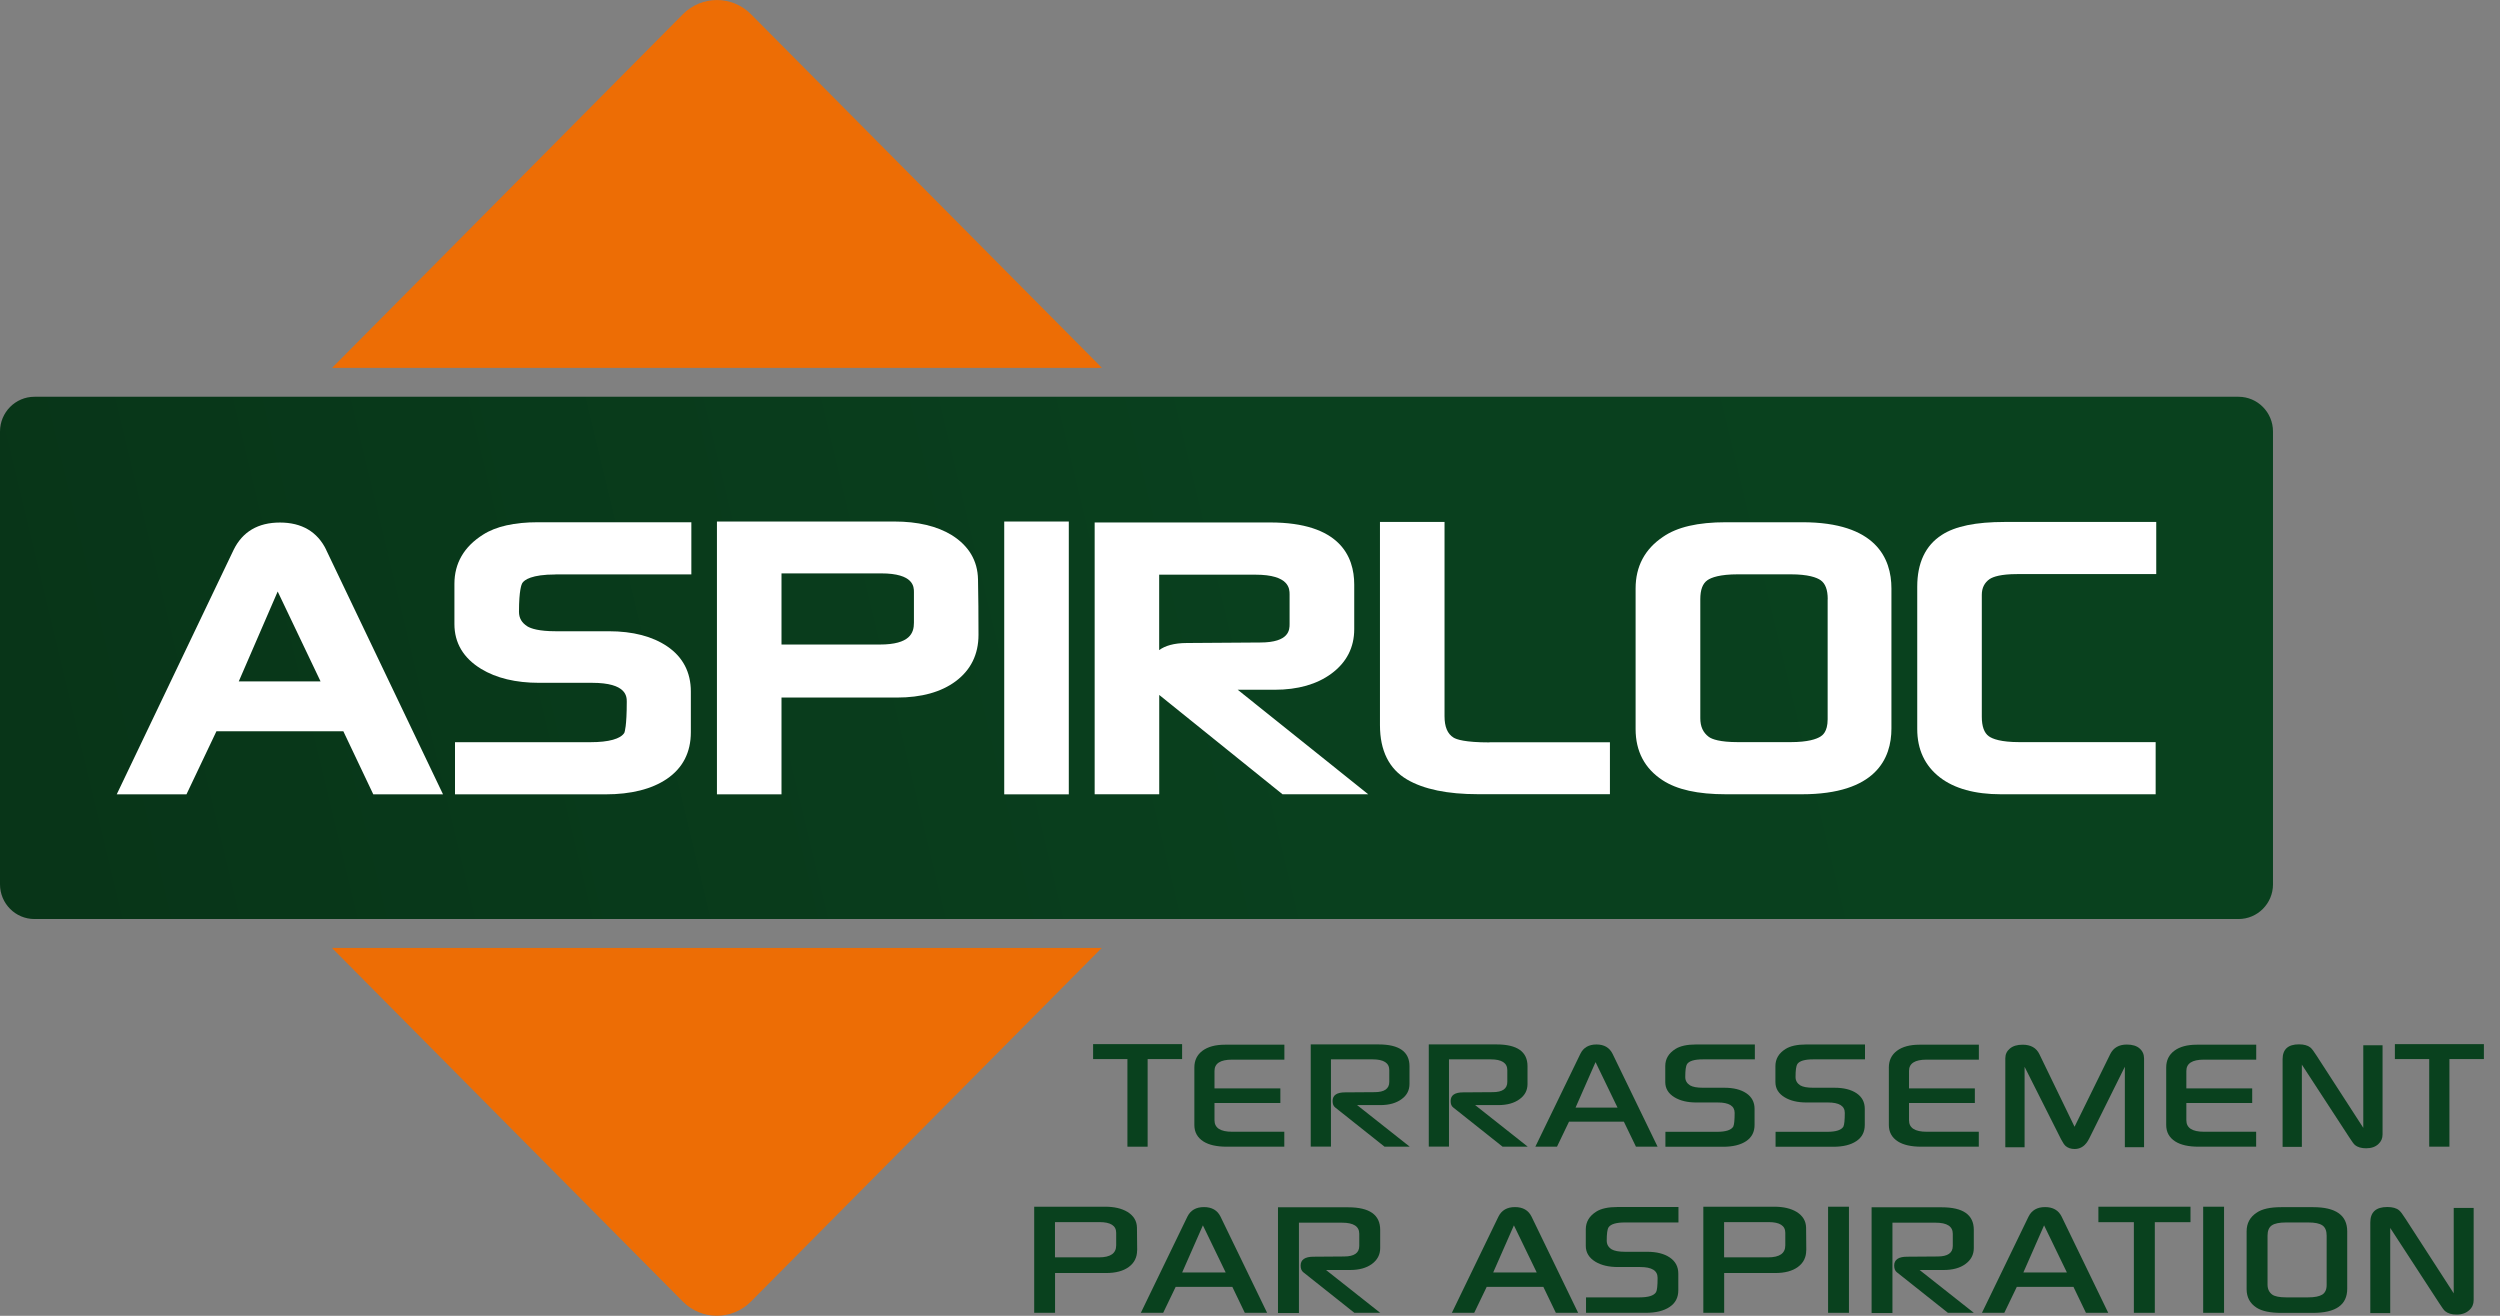
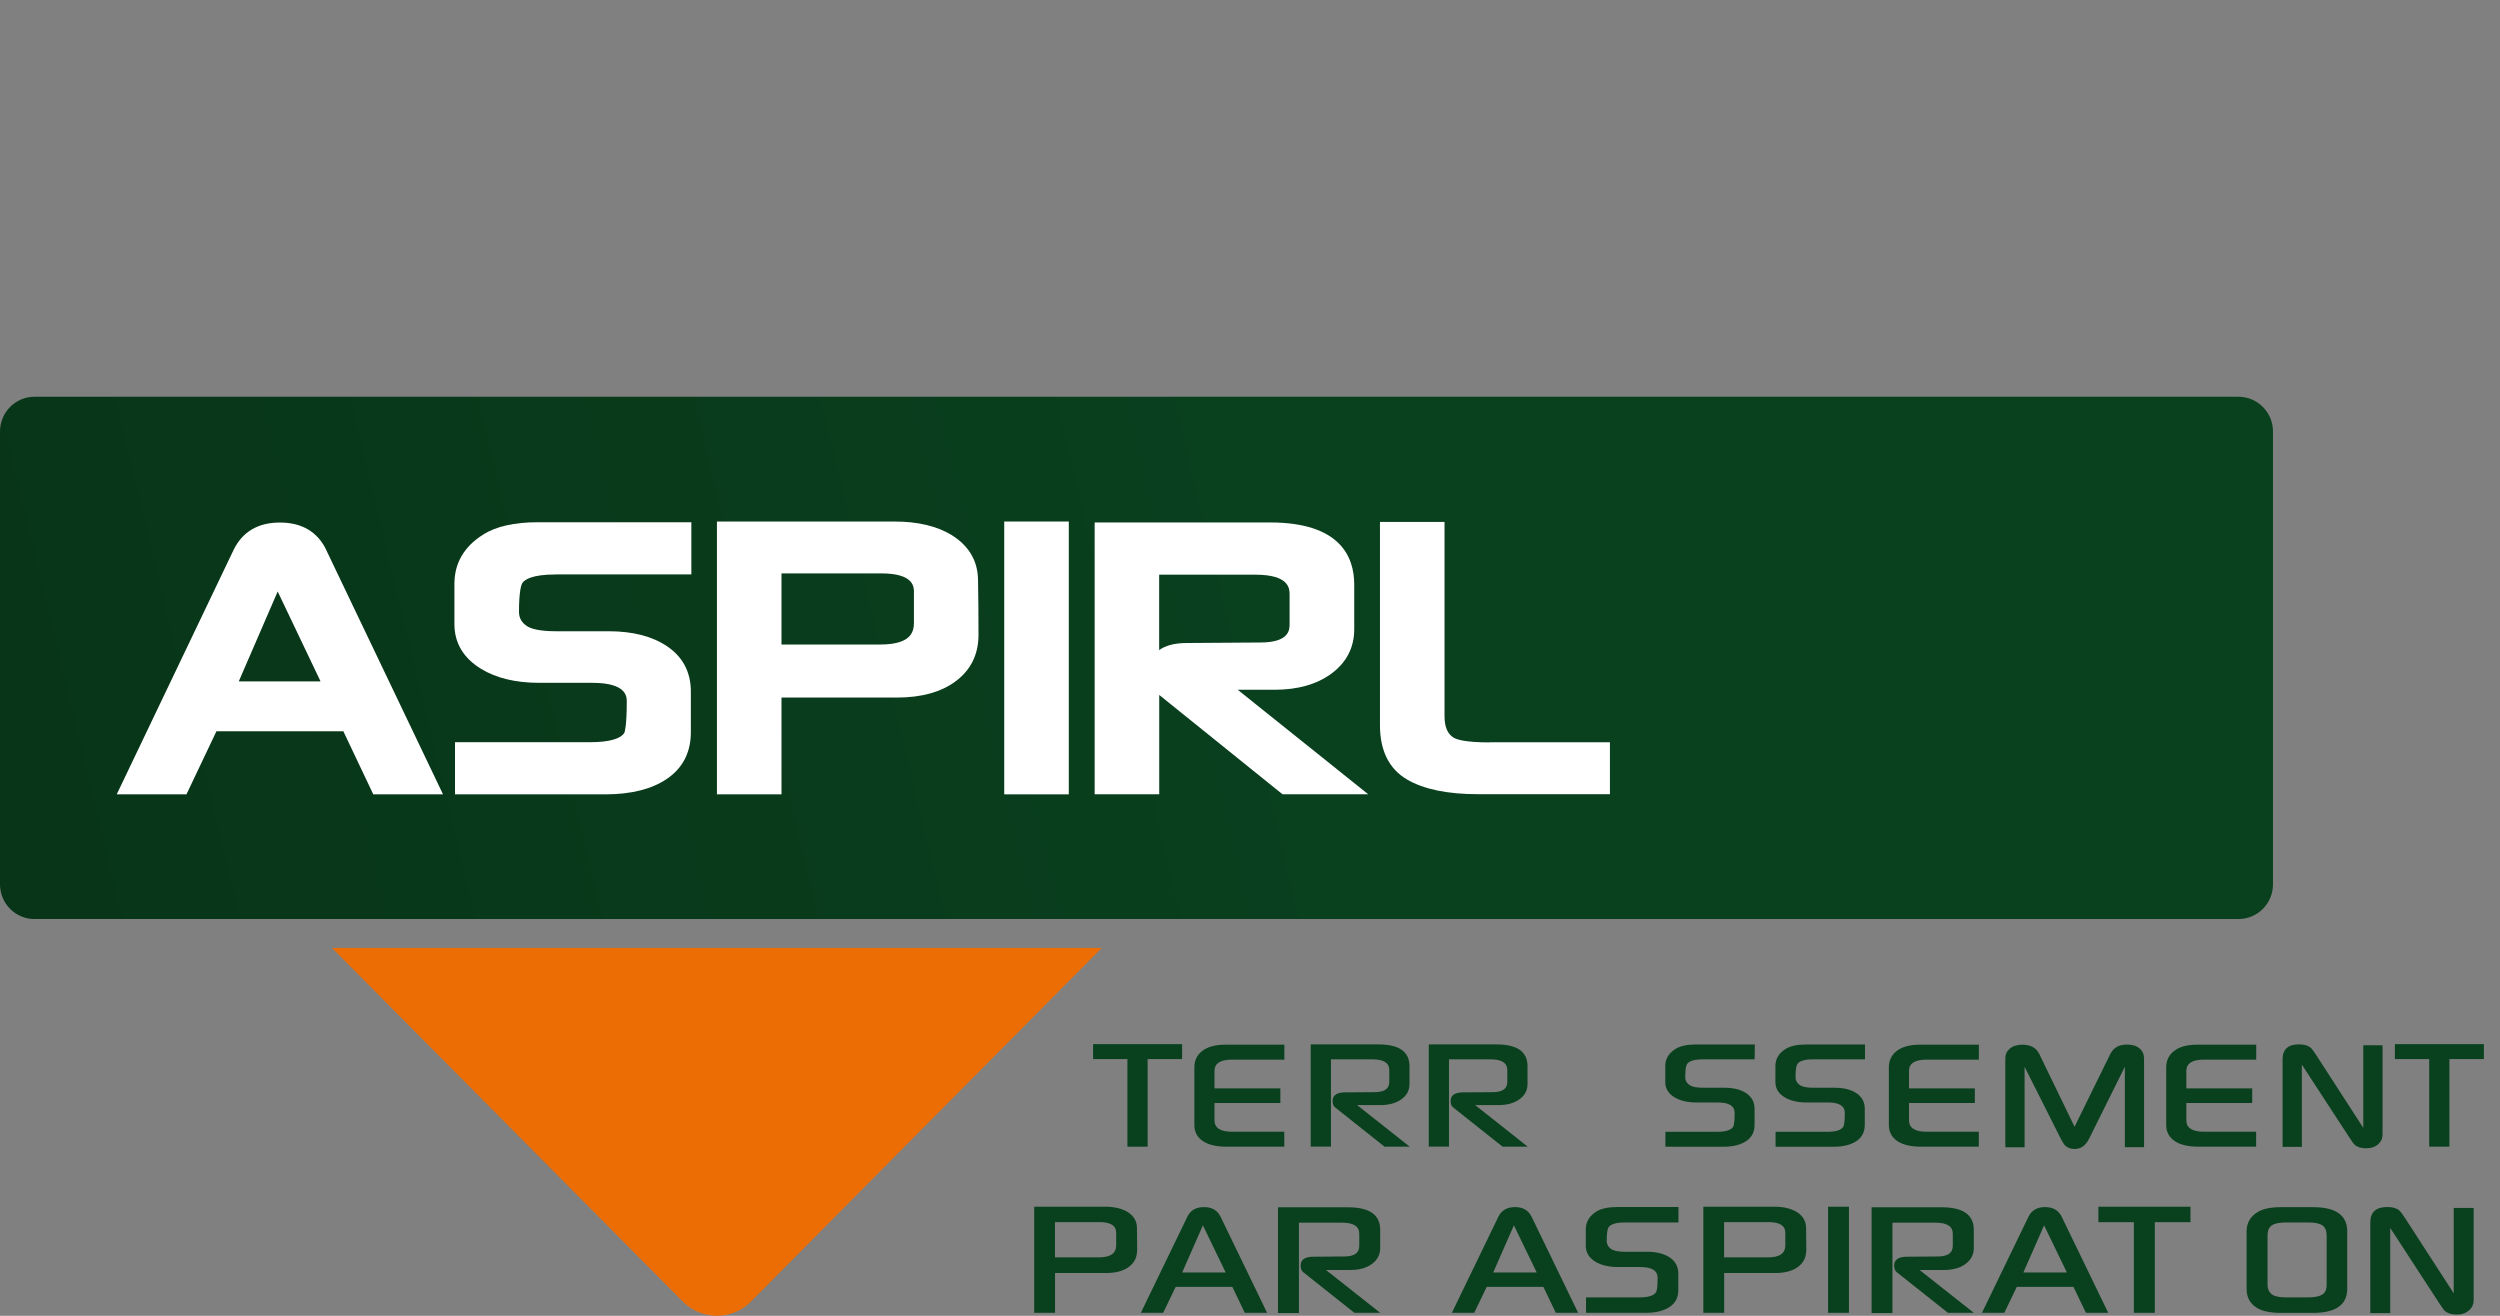
<svg xmlns="http://www.w3.org/2000/svg" width="133" height="70" viewBox="0 0 133 70" fill="none">
  <rect x="0" y="0" width="133" height="70" fill="#808080" stroke="none" />
  <g clip-path="url(#clip0_362_211)">
-     <path d="M39.952 0.757C38.953 -0.25 37.329 -0.25 36.33 0.757L17.664 19.571H58.622L39.952 0.757Z" fill="#ED6D05" />
    <path d="M36.326 69.243C37.325 70.25 38.949 70.25 39.948 69.243L58.614 50.429H17.66L36.326 69.243Z" fill="#ED6D05" />
    <path d="M1.834 21.108H119.089C120.099 21.108 120.923 21.934 120.923 22.957V47.047C120.923 48.065 120.103 48.892 119.092 48.892H1.83C0.82 48.892 0 48.065 0 47.047V22.957C0 21.938 0.82 21.108 1.834 21.108Z" fill="url(#paint0_linear_362_211)" />
    <path d="M62.888 56.343H61.054V61.004H59.979V56.343H58.153V55.547H62.888V56.343Z" fill="#09411E" />
    <path d="M68.115 58.679H64.611V59.598C64.611 60.005 64.924 60.209 65.549 60.209H68.325V61.004H65.26C64.73 61.004 64.318 60.912 64.024 60.727C63.7 60.52 63.54 60.228 63.54 59.851V56.788C63.54 56.412 63.685 56.116 63.971 55.901C64.261 55.686 64.657 55.578 65.164 55.578H68.329V56.373H65.542C64.924 56.373 64.611 56.573 64.611 56.973V57.903H68.115V58.687V58.679Z" fill="#09411E" />
    <path d="M74.997 61.004H73.658L71.028 58.914C70.936 58.844 70.894 58.729 70.894 58.572C70.894 58.268 71.115 58.114 71.558 58.114L73.128 58.103C73.651 58.103 73.91 57.922 73.91 57.557V56.931C73.91 56.55 73.616 56.358 73.025 56.358H70.807V61H69.731V55.563H73.338C74.436 55.563 74.985 55.951 74.985 56.723V57.665C74.985 58.003 74.844 58.276 74.558 58.479C74.272 58.687 73.899 58.791 73.433 58.791H72.198L74.993 61L74.997 61.004Z" fill="#09411E" />
    <path d="M81.276 61.004H79.938L77.307 58.914C77.216 58.844 77.174 58.729 77.174 58.572C77.174 58.268 77.395 58.114 77.837 58.114L79.408 58.103C79.93 58.103 80.189 57.922 80.189 57.557V56.931C80.189 56.55 79.896 56.358 79.305 56.358H77.086V61H76.011V55.563H79.617C80.715 55.563 81.264 55.951 81.264 56.723V57.665C81.264 58.003 81.123 58.276 80.837 58.479C80.552 58.687 80.178 58.791 79.713 58.791H78.478L81.272 61L81.276 61.004Z" fill="#09411E" />
-     <path d="M88.184 61.004H87.033L86.389 59.671H83.472L82.832 61.004H81.68L84.078 56.058C84.238 55.732 84.524 55.566 84.932 55.566C85.34 55.566 85.622 55.732 85.786 56.058L88.184 61.004ZM86.053 58.925L84.883 56.504L83.819 58.925H86.053Z" fill="#09411E" />
-     <path d="M93.347 56.358H90.594C90.144 56.358 89.862 56.443 89.751 56.608C89.686 56.708 89.656 56.938 89.656 57.3C89.656 57.488 89.74 57.634 89.911 57.742C90.052 57.826 90.281 57.868 90.598 57.868H91.738C92.222 57.868 92.611 57.964 92.904 58.16C93.194 58.356 93.343 58.633 93.343 58.987V59.847C93.343 60.22 93.194 60.508 92.897 60.708C92.599 60.908 92.188 61.008 91.673 61.008H88.6V60.212H91.353C91.81 60.212 92.092 60.12 92.207 59.94C92.256 59.843 92.283 59.601 92.283 59.206C92.283 58.837 91.986 58.652 91.387 58.652H90.247C89.774 58.652 89.389 58.56 89.088 58.379C88.756 58.18 88.592 57.907 88.592 57.565V56.715C88.592 56.335 88.772 56.032 89.134 55.805C89.385 55.647 89.751 55.566 90.228 55.566H93.358V56.362L93.347 56.358Z" fill="#09411E" />
+     <path d="M93.347 56.358H90.594C90.144 56.358 89.862 56.443 89.751 56.608C89.686 56.708 89.656 56.938 89.656 57.3C89.656 57.488 89.74 57.634 89.911 57.742C90.052 57.826 90.281 57.868 90.598 57.868H91.738C92.222 57.868 92.611 57.964 92.904 58.16C93.194 58.356 93.343 58.633 93.343 58.987V59.847C93.343 60.22 93.194 60.508 92.897 60.708C92.599 60.908 92.188 61.008 91.673 61.008H88.6V60.212H91.353C91.81 60.212 92.092 60.12 92.207 59.94C92.256 59.843 92.283 59.601 92.283 59.206C92.283 58.837 91.986 58.652 91.387 58.652H90.247C89.774 58.652 89.389 58.56 89.088 58.379C88.756 58.18 88.592 57.907 88.592 57.565V56.715C88.592 56.335 88.772 56.032 89.134 55.805C89.385 55.647 89.751 55.566 90.228 55.566H93.358L93.347 56.358Z" fill="#09411E" />
    <path d="M99.214 56.358H96.461C96.011 56.358 95.729 56.443 95.619 56.608C95.554 56.708 95.523 56.938 95.523 57.3C95.523 57.488 95.607 57.634 95.775 57.742C95.916 57.826 96.145 57.868 96.461 57.868H97.601C98.085 57.868 98.474 57.964 98.768 58.16C99.058 58.356 99.206 58.633 99.206 58.987V59.847C99.206 60.22 99.058 60.508 98.757 60.708C98.459 60.908 98.051 61.008 97.533 61.008H94.46V60.212H97.212C97.67 60.212 97.956 60.12 98.066 59.94C98.116 59.843 98.143 59.601 98.143 59.206C98.143 58.837 97.845 58.652 97.247 58.652H96.107C95.634 58.652 95.249 58.56 94.948 58.379C94.616 58.18 94.452 57.907 94.452 57.565V56.715C94.452 56.335 94.631 56.032 94.993 55.805C95.245 55.647 95.611 55.566 96.088 55.566H99.218V56.362L99.214 56.358Z" fill="#09411E" />
    <path d="M105.062 58.679H101.559V59.598C101.559 60.005 101.871 60.209 102.497 60.209H105.272V61.004H102.207C101.677 61.004 101.265 60.912 100.971 60.727C100.647 60.52 100.487 60.228 100.487 59.851V56.788C100.487 56.412 100.632 56.116 100.918 55.901C101.208 55.686 101.604 55.578 102.111 55.578H105.276V56.373H102.489C101.871 56.373 101.559 56.573 101.559 56.973V57.903H105.062V58.687V58.679Z" fill="#09411E" />
    <path d="M114.068 61.031H113.042V56.75L111.147 60.566C110.964 60.939 110.705 61.127 110.373 61.127C110.175 61.127 110.015 61.073 109.889 60.966C109.813 60.893 109.733 60.773 109.645 60.601L107.708 56.754V61.035H106.683V56.297C106.683 56.089 106.763 55.92 106.927 55.782C107.087 55.647 107.312 55.578 107.601 55.578C108.036 55.578 108.337 55.747 108.497 56.085L110.366 59.944L112.264 56.081C112.432 55.739 112.729 55.57 113.149 55.57C113.442 55.57 113.671 55.639 113.827 55.778C113.987 55.916 114.064 56.097 114.064 56.312V61.035L114.068 61.031Z" fill="#09411E" />
    <path d="M119.817 58.679H116.314V59.598C116.314 60.005 116.626 60.209 117.251 60.209H120.027V61.004H116.962C116.432 61.004 116.02 60.912 115.726 60.727C115.402 60.52 115.242 60.228 115.242 59.851V56.788C115.242 56.412 115.387 56.116 115.673 55.901C115.959 55.686 116.359 55.578 116.866 55.578H120.031V56.373H117.244C116.626 56.373 116.314 56.573 116.314 56.973V57.903H119.817V58.687V58.679Z" fill="#09411E" />
    <path d="M126.752 60.351C126.752 60.558 126.68 60.727 126.531 60.862C126.371 61.016 126.15 61.089 125.879 61.089C125.624 61.089 125.425 61.031 125.284 60.916C125.223 60.866 125.117 60.72 124.96 60.474L122.459 56.639V61.012H121.434V56.354C121.434 55.824 121.723 55.559 122.307 55.559C122.574 55.559 122.776 55.617 122.913 55.728C122.989 55.789 123.1 55.935 123.248 56.17L125.727 60.001V55.609H126.752V60.347V60.351Z" fill="#09411E" />
    <path d="M132.143 56.343H130.309V61.004H129.234V56.343H127.408V55.547H132.143V56.343Z" fill="#09411E" />
    <path d="M60.494 66.515C60.494 66.891 60.345 67.187 60.052 67.402C59.758 67.618 59.354 67.725 58.847 67.725H56.129V69.842H55.019V64.197H58.794C59.282 64.197 59.678 64.29 59.983 64.474C60.311 64.678 60.479 64.954 60.486 65.308C60.494 65.688 60.498 66.092 60.498 66.518L60.494 66.515ZM59.381 66.253V65.585C59.381 65.204 59.083 65.016 58.492 65.016H56.125V66.891H58.466C59.076 66.891 59.381 66.68 59.381 66.253Z" fill="#09411E" />
    <path d="M67.413 69.842H66.224L65.561 68.463H62.545L61.881 69.842H60.692L63.17 64.724C63.338 64.386 63.631 64.217 64.051 64.217C64.47 64.217 64.764 64.386 64.931 64.724L67.41 69.842H67.413ZM65.206 67.694L63.994 65.189L62.892 67.694H65.202H65.206Z" fill="#09411E" />
    <path d="M73.437 69.842H72.053L69.335 67.683C69.244 67.61 69.194 67.495 69.194 67.329C69.194 67.014 69.423 66.857 69.88 66.857L71.504 66.845C72.046 66.845 72.313 66.657 72.313 66.284V65.638C72.313 65.243 72.008 65.047 71.398 65.047H69.103V69.85H67.989V64.228H71.722C72.858 64.228 73.426 64.628 73.426 65.427V66.399C73.426 66.749 73.277 67.029 72.984 67.245C72.69 67.46 72.301 67.564 71.821 67.564H70.544L73.437 69.85V69.842Z" fill="#09411E" />
    <path d="M83.96 69.842H82.771L82.107 68.463H79.092L78.428 69.842H77.239L79.717 64.724C79.885 64.386 80.178 64.217 80.598 64.217C81.017 64.217 81.311 64.386 81.478 64.724L83.957 69.842H83.96ZM81.753 67.694L80.54 65.189L79.439 67.694H81.749H81.753Z" fill="#09411E" />
    <path d="M89.298 65.035H86.45C85.985 65.035 85.695 65.12 85.577 65.293C85.508 65.396 85.478 65.635 85.478 66.007C85.478 66.203 85.565 66.353 85.741 66.465C85.885 66.549 86.122 66.595 86.45 66.595H87.628C88.131 66.595 88.531 66.695 88.833 66.899C89.134 67.103 89.286 67.387 89.286 67.756V68.644C89.286 69.032 89.13 69.328 88.821 69.531C88.512 69.739 88.089 69.842 87.552 69.842H84.376V69.02H87.224C87.696 69.02 87.99 68.928 88.104 68.74C88.158 68.644 88.184 68.39 88.184 67.979C88.184 67.594 87.876 67.406 87.258 67.406H86.08C85.592 67.406 85.192 67.314 84.879 67.126C84.536 66.918 84.364 66.638 84.364 66.28V65.4C84.364 65.004 84.551 64.693 84.921 64.459C85.18 64.293 85.558 64.213 86.053 64.213H89.294V65.035H89.298Z" fill="#09411E" />
    <path d="M96.091 66.515C96.091 66.891 95.943 67.187 95.649 67.402C95.356 67.618 94.952 67.725 94.445 67.725H91.726V69.842H90.617V64.197H94.391C94.879 64.197 95.276 64.29 95.581 64.474C95.909 64.678 96.076 64.954 96.084 65.308C96.091 65.688 96.095 66.092 96.095 66.518L96.091 66.515ZM94.978 66.253V65.585C94.978 65.204 94.681 65.016 94.09 65.016H91.722V66.891H94.063C94.673 66.891 94.978 66.68 94.978 66.253Z" fill="#09411E" />
    <path d="M98.364 69.842H97.254V64.197H98.364V69.842Z" fill="#09411E" />
    <path d="M105.013 69.842H103.629L100.911 67.683C100.819 67.61 100.77 67.495 100.77 67.329C100.77 67.014 100.999 66.857 101.456 66.857L103.08 66.845C103.622 66.845 103.888 66.657 103.888 66.284V65.638C103.888 65.243 103.583 65.047 102.973 65.047H100.678V69.85H99.569V64.228H103.301C104.437 64.228 105.006 64.628 105.006 65.427V66.399C105.006 66.749 104.857 67.029 104.563 67.245C104.27 67.46 103.881 67.564 103.4 67.564H102.123L105.017 69.85L105.013 69.842Z" fill="#09411E" />
    <path d="M112.161 69.842H110.972L110.309 68.463H107.293L106.629 69.842H105.44L107.918 64.724C108.086 64.386 108.379 64.217 108.799 64.217C109.218 64.217 109.512 64.386 109.679 64.724L112.158 69.842H112.161ZM109.958 67.694L108.745 65.189L107.644 67.694H109.954H109.958Z" fill="#09411E" />
    <path d="M116.534 65.02H114.636V69.842H113.522V65.02H111.635V64.197H116.534V65.02Z" fill="#09411E" />
-     <path d="M118.319 69.842H117.209V64.197H118.319V69.842Z" fill="#09411E" />
    <path d="M124.872 68.567C124.872 69.42 124.262 69.846 123.046 69.846H121.365C120.778 69.846 120.335 69.754 120.046 69.566C119.695 69.339 119.52 69.012 119.52 68.582V65.508C119.52 65.081 119.699 64.747 120.057 64.513C120.339 64.317 120.774 64.221 121.365 64.221H123.058C124.266 64.221 124.872 64.651 124.872 65.508V68.57V68.567ZM123.778 68.363V65.738C123.778 65.477 123.702 65.293 123.549 65.189C123.397 65.085 123.145 65.035 122.795 65.035H121.628C121.269 65.035 121.014 65.085 120.862 65.189C120.709 65.293 120.633 65.477 120.633 65.738V68.34C120.633 68.574 120.717 68.751 120.884 68.874C121.022 68.97 121.269 69.02 121.628 69.02H122.795C123.138 69.02 123.385 68.97 123.542 68.874C123.698 68.778 123.778 68.605 123.778 68.363Z" fill="#09411E" />
    <path d="M131.598 69.166C131.598 69.381 131.522 69.558 131.369 69.696C131.201 69.854 130.976 69.935 130.694 69.935C130.431 69.935 130.225 69.873 130.08 69.754C130.016 69.7 129.905 69.55 129.745 69.297L127.16 65.327V69.854H126.1V65.035C126.1 64.486 126.401 64.213 127.004 64.213C127.278 64.213 127.488 64.27 127.629 64.386C127.709 64.451 127.823 64.601 127.976 64.843L130.538 68.805V64.263H131.598V69.166Z" fill="#09411E" />
    <path d="M17.355 29.251C16.886 28.287 16.054 27.799 14.892 27.799C13.729 27.799 12.902 28.287 12.429 29.251L6.21 42.259H9.92L11.514 38.904H18.266L19.859 42.259H23.569L17.351 29.251H17.355ZM17.053 36.249H12.703L14.773 31.468L17.053 36.249Z" fill="white" />
    <path d="M29.559 30.558H36.78V27.783H28.621C27.363 27.783 26.379 28.006 25.697 28.444C24.686 29.082 24.175 29.962 24.175 31.061V33.198C24.175 34.205 24.652 35.008 25.594 35.584C26.402 36.076 27.439 36.326 28.674 36.326H31.503C33.344 36.326 33.344 37.06 33.344 37.336C33.344 38.631 33.234 38.939 33.215 38.985C33.02 39.308 32.384 39.484 31.427 39.484H24.206V42.259H32.216C33.573 42.259 34.671 41.982 35.472 41.441C36.322 40.864 36.753 40.03 36.753 38.954V36.791C36.753 35.765 36.33 34.954 35.499 34.389C34.713 33.855 33.669 33.582 32.388 33.582H29.559C28.67 33.582 28.251 33.44 28.06 33.325C27.755 33.132 27.61 32.883 27.61 32.544C27.61 31.392 27.748 31.08 27.786 31.019C27.896 30.85 28.278 30.562 29.555 30.562L29.559 30.558Z" fill="white" />
    <path d="M52.03 30.823C52.011 29.828 51.542 29.04 50.638 28.471C49.849 27.987 48.82 27.745 47.584 27.745H38.141V42.259H41.576V37.11H47.718C49.022 37.11 50.07 36.818 50.84 36.245C51.645 35.646 52.056 34.816 52.056 33.774C52.056 32.733 52.049 31.738 52.03 30.823ZM48.621 31.499V33.129C48.621 33.67 48.415 34.289 46.806 34.289H41.576V30.504H46.875C48.621 30.504 48.621 31.226 48.621 31.499Z" fill="white" />
    <path d="M56.86 27.745H53.425V42.259H56.86V27.745Z" fill="white" />
    <path d="M65.846 36.695H67.813C69.045 36.695 70.059 36.406 70.829 35.838C71.637 35.242 72.045 34.447 72.045 33.471V31.099C72.045 29.593 71.268 27.795 67.573 27.795H58.236V42.255H61.671V36.971L68.229 42.255H72.789L65.846 36.695ZM61.668 30.573H66.792C68.606 30.573 68.606 31.338 68.606 31.622V33.198C68.606 33.49 68.606 34.181 67.043 34.181L63.147 34.208C62.442 34.208 61.973 34.362 61.668 34.585V30.573Z" fill="white" />
    <path d="M79.24 39.496C77.924 39.496 77.478 39.335 77.326 39.239C77.005 39.039 76.849 38.666 76.849 38.101V27.768H73.414V38.578C73.414 39.934 73.898 40.906 74.851 41.467C75.74 41.99 77.009 42.251 78.626 42.251H85.648V39.488H79.243L79.24 39.496Z" fill="white" />
-     <path d="M95.885 27.783H91.825C90.319 27.783 89.221 28.041 88.474 28.559C87.505 29.209 87.014 30.131 87.014 31.307V38.785C87.014 39.969 87.498 40.887 88.447 41.506C89.213 42.009 90.319 42.255 91.821 42.255H95.855C99.797 42.255 100.624 40.353 100.624 38.758V31.307C100.624 29.701 99.801 27.783 95.882 27.783H95.885ZM97.231 31.884V38.266C97.231 38.943 96.945 39.123 96.85 39.185C96.636 39.319 96.187 39.481 95.26 39.481H92.458C91.497 39.481 91.078 39.327 90.906 39.2C90.601 38.97 90.456 38.654 90.456 38.209V31.88C90.456 31.372 90.582 31.042 90.838 30.865C91.043 30.723 91.493 30.554 92.458 30.554H95.26C96.202 30.554 96.648 30.723 96.854 30.865C97.109 31.042 97.235 31.372 97.235 31.88L97.231 31.884Z" fill="white" />
-     <path d="M105.859 30.8C106.042 30.684 106.443 30.542 107.304 30.542H114.712V27.768H106.66C105.112 27.768 104.014 27.995 103.301 28.46C102.436 29.017 101.997 29.943 101.997 31.211V38.785C101.997 39.877 102.405 40.741 103.206 41.36C103.976 41.952 105.066 42.255 106.443 42.255H114.681V39.481H107.434C106.45 39.481 106.004 39.312 105.806 39.169C105.558 38.993 105.432 38.643 105.432 38.128V31.649C105.432 31.273 105.573 31 105.855 30.8H105.859Z" fill="white" />
  </g>
  <defs>
    <linearGradient id="paint0_linear_362_211" x1="117.491" y1="21.108" x2="3.291" y2="48.491" gradientUnits="userSpaceOnUse">
      <stop stop-color="#09411E" />
      <stop offset="0.43" stop-color="#09401E" />
      <stop offset="1" stop-color="#083518" />
    </linearGradient>
    <clipPath id="clip0_362_211">
      <rect width="132.143" height="70" fill="white" />
    </clipPath>
  </defs>
</svg>